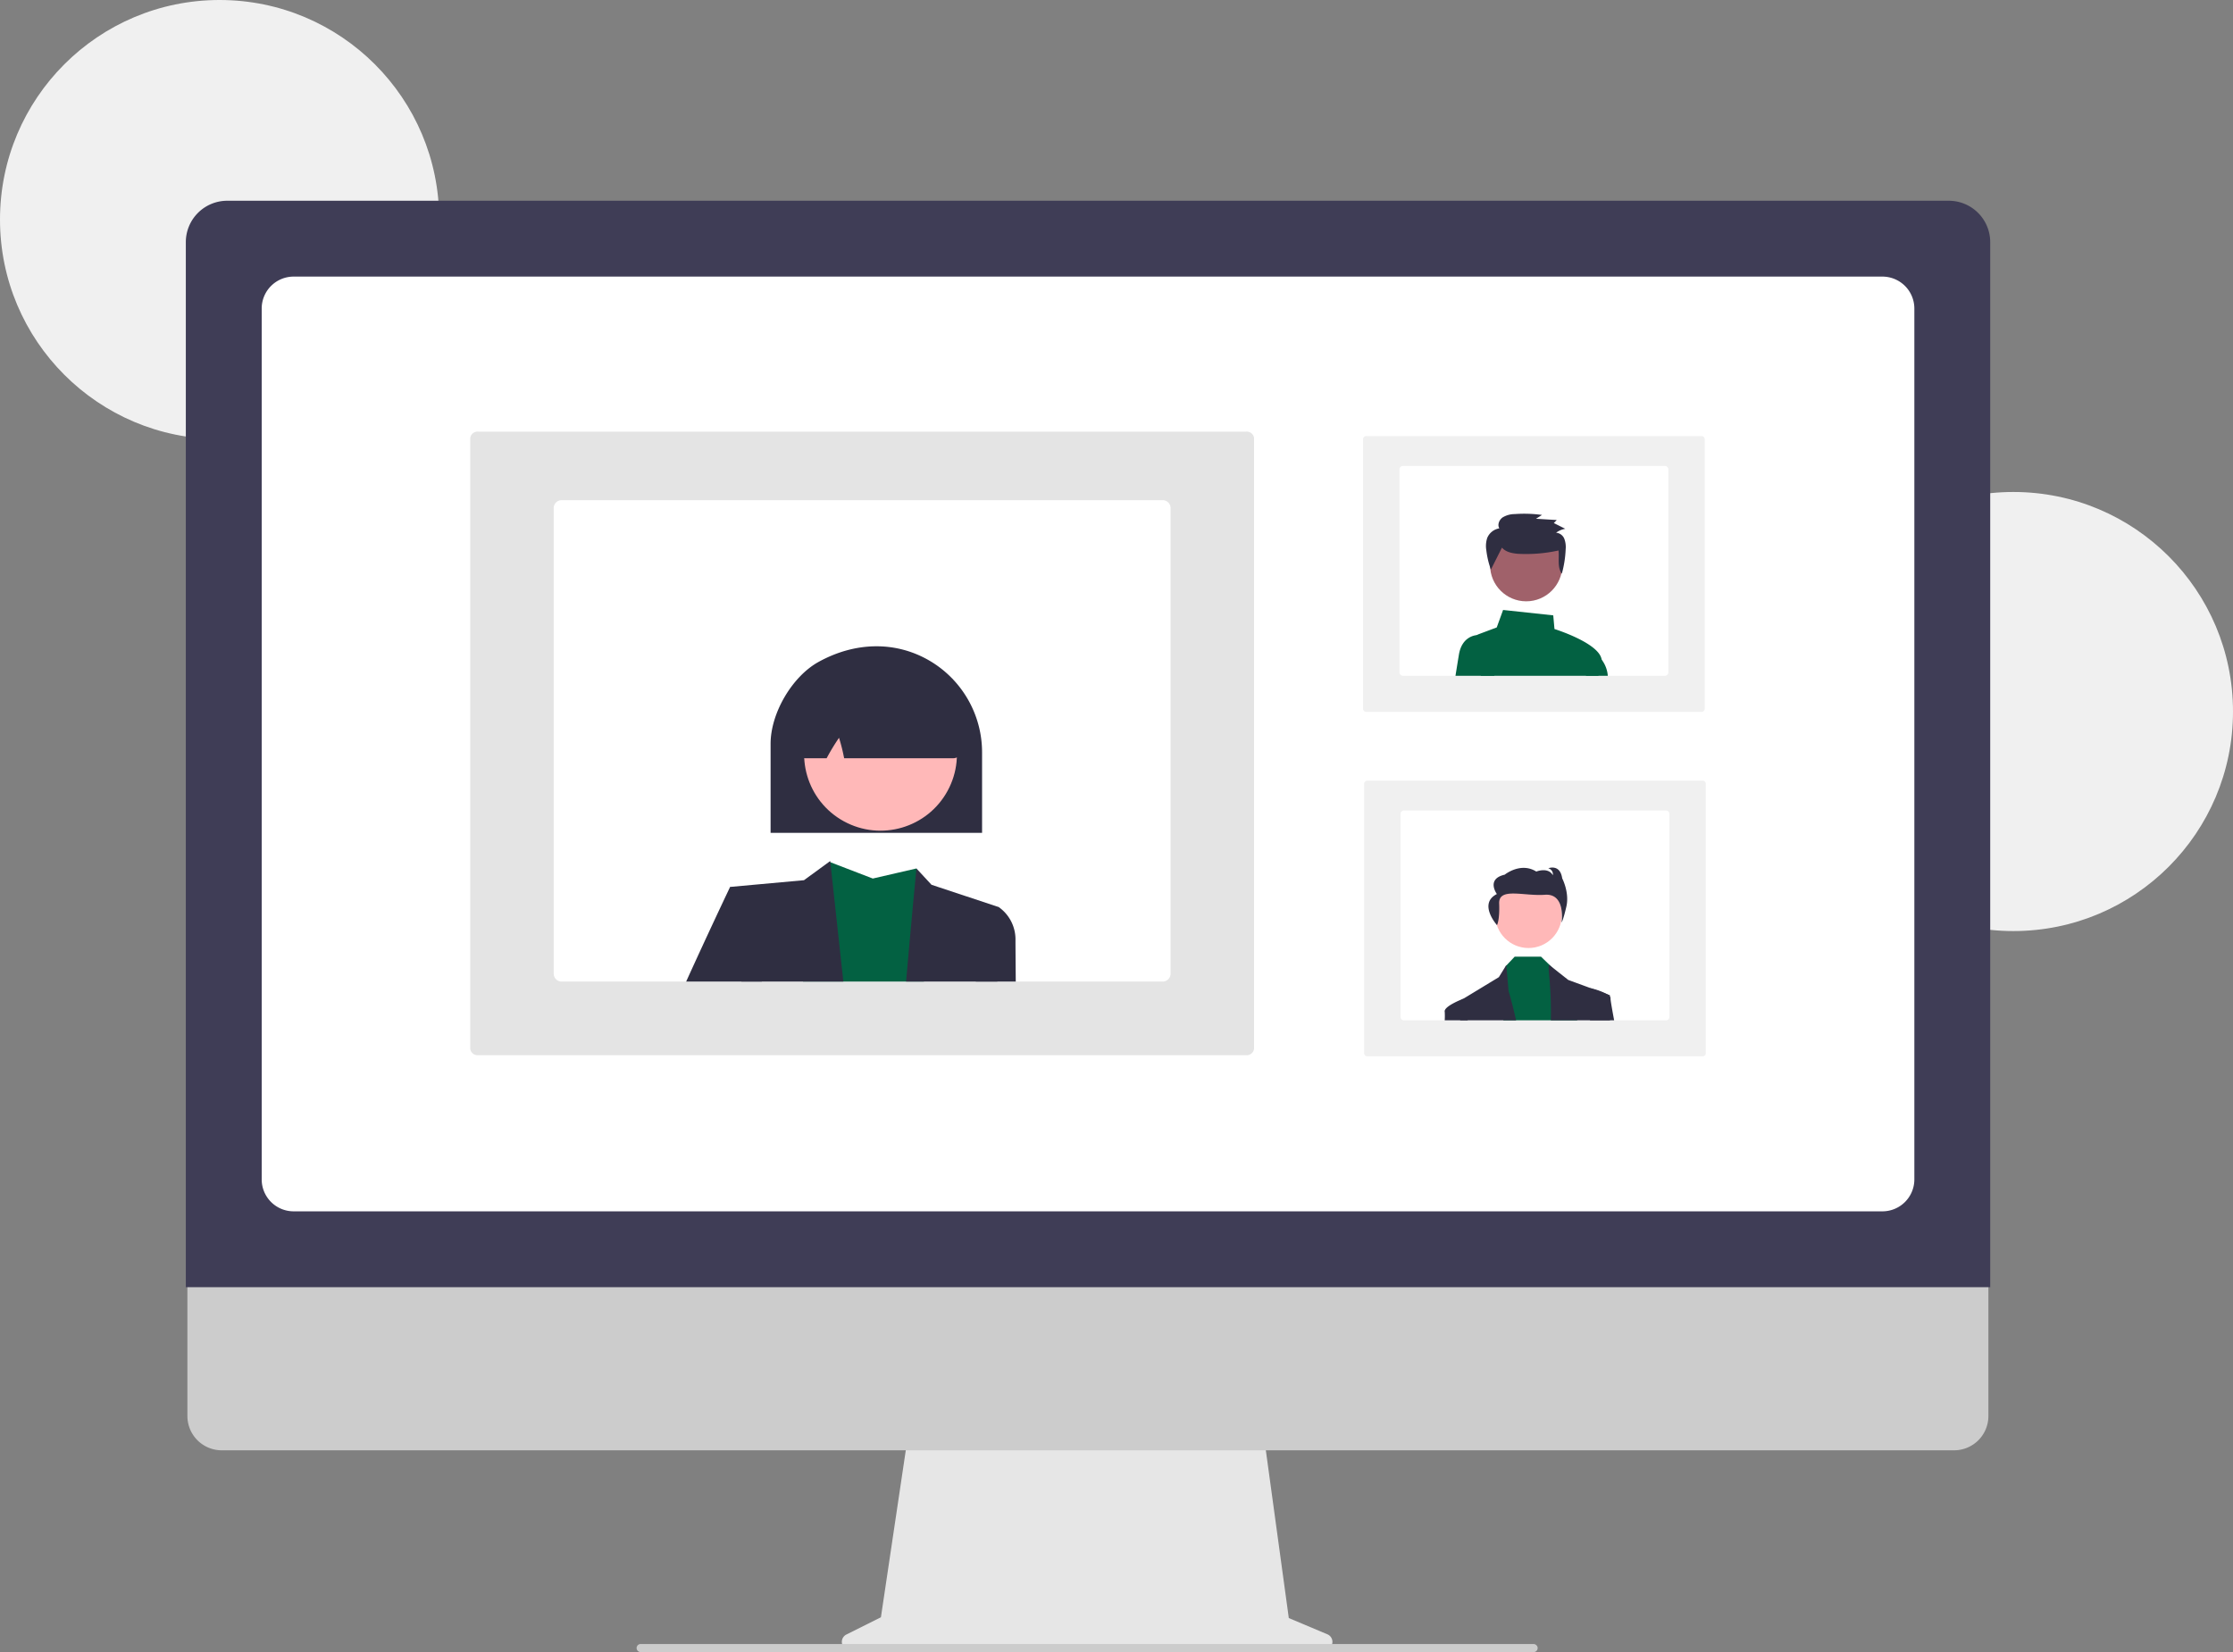
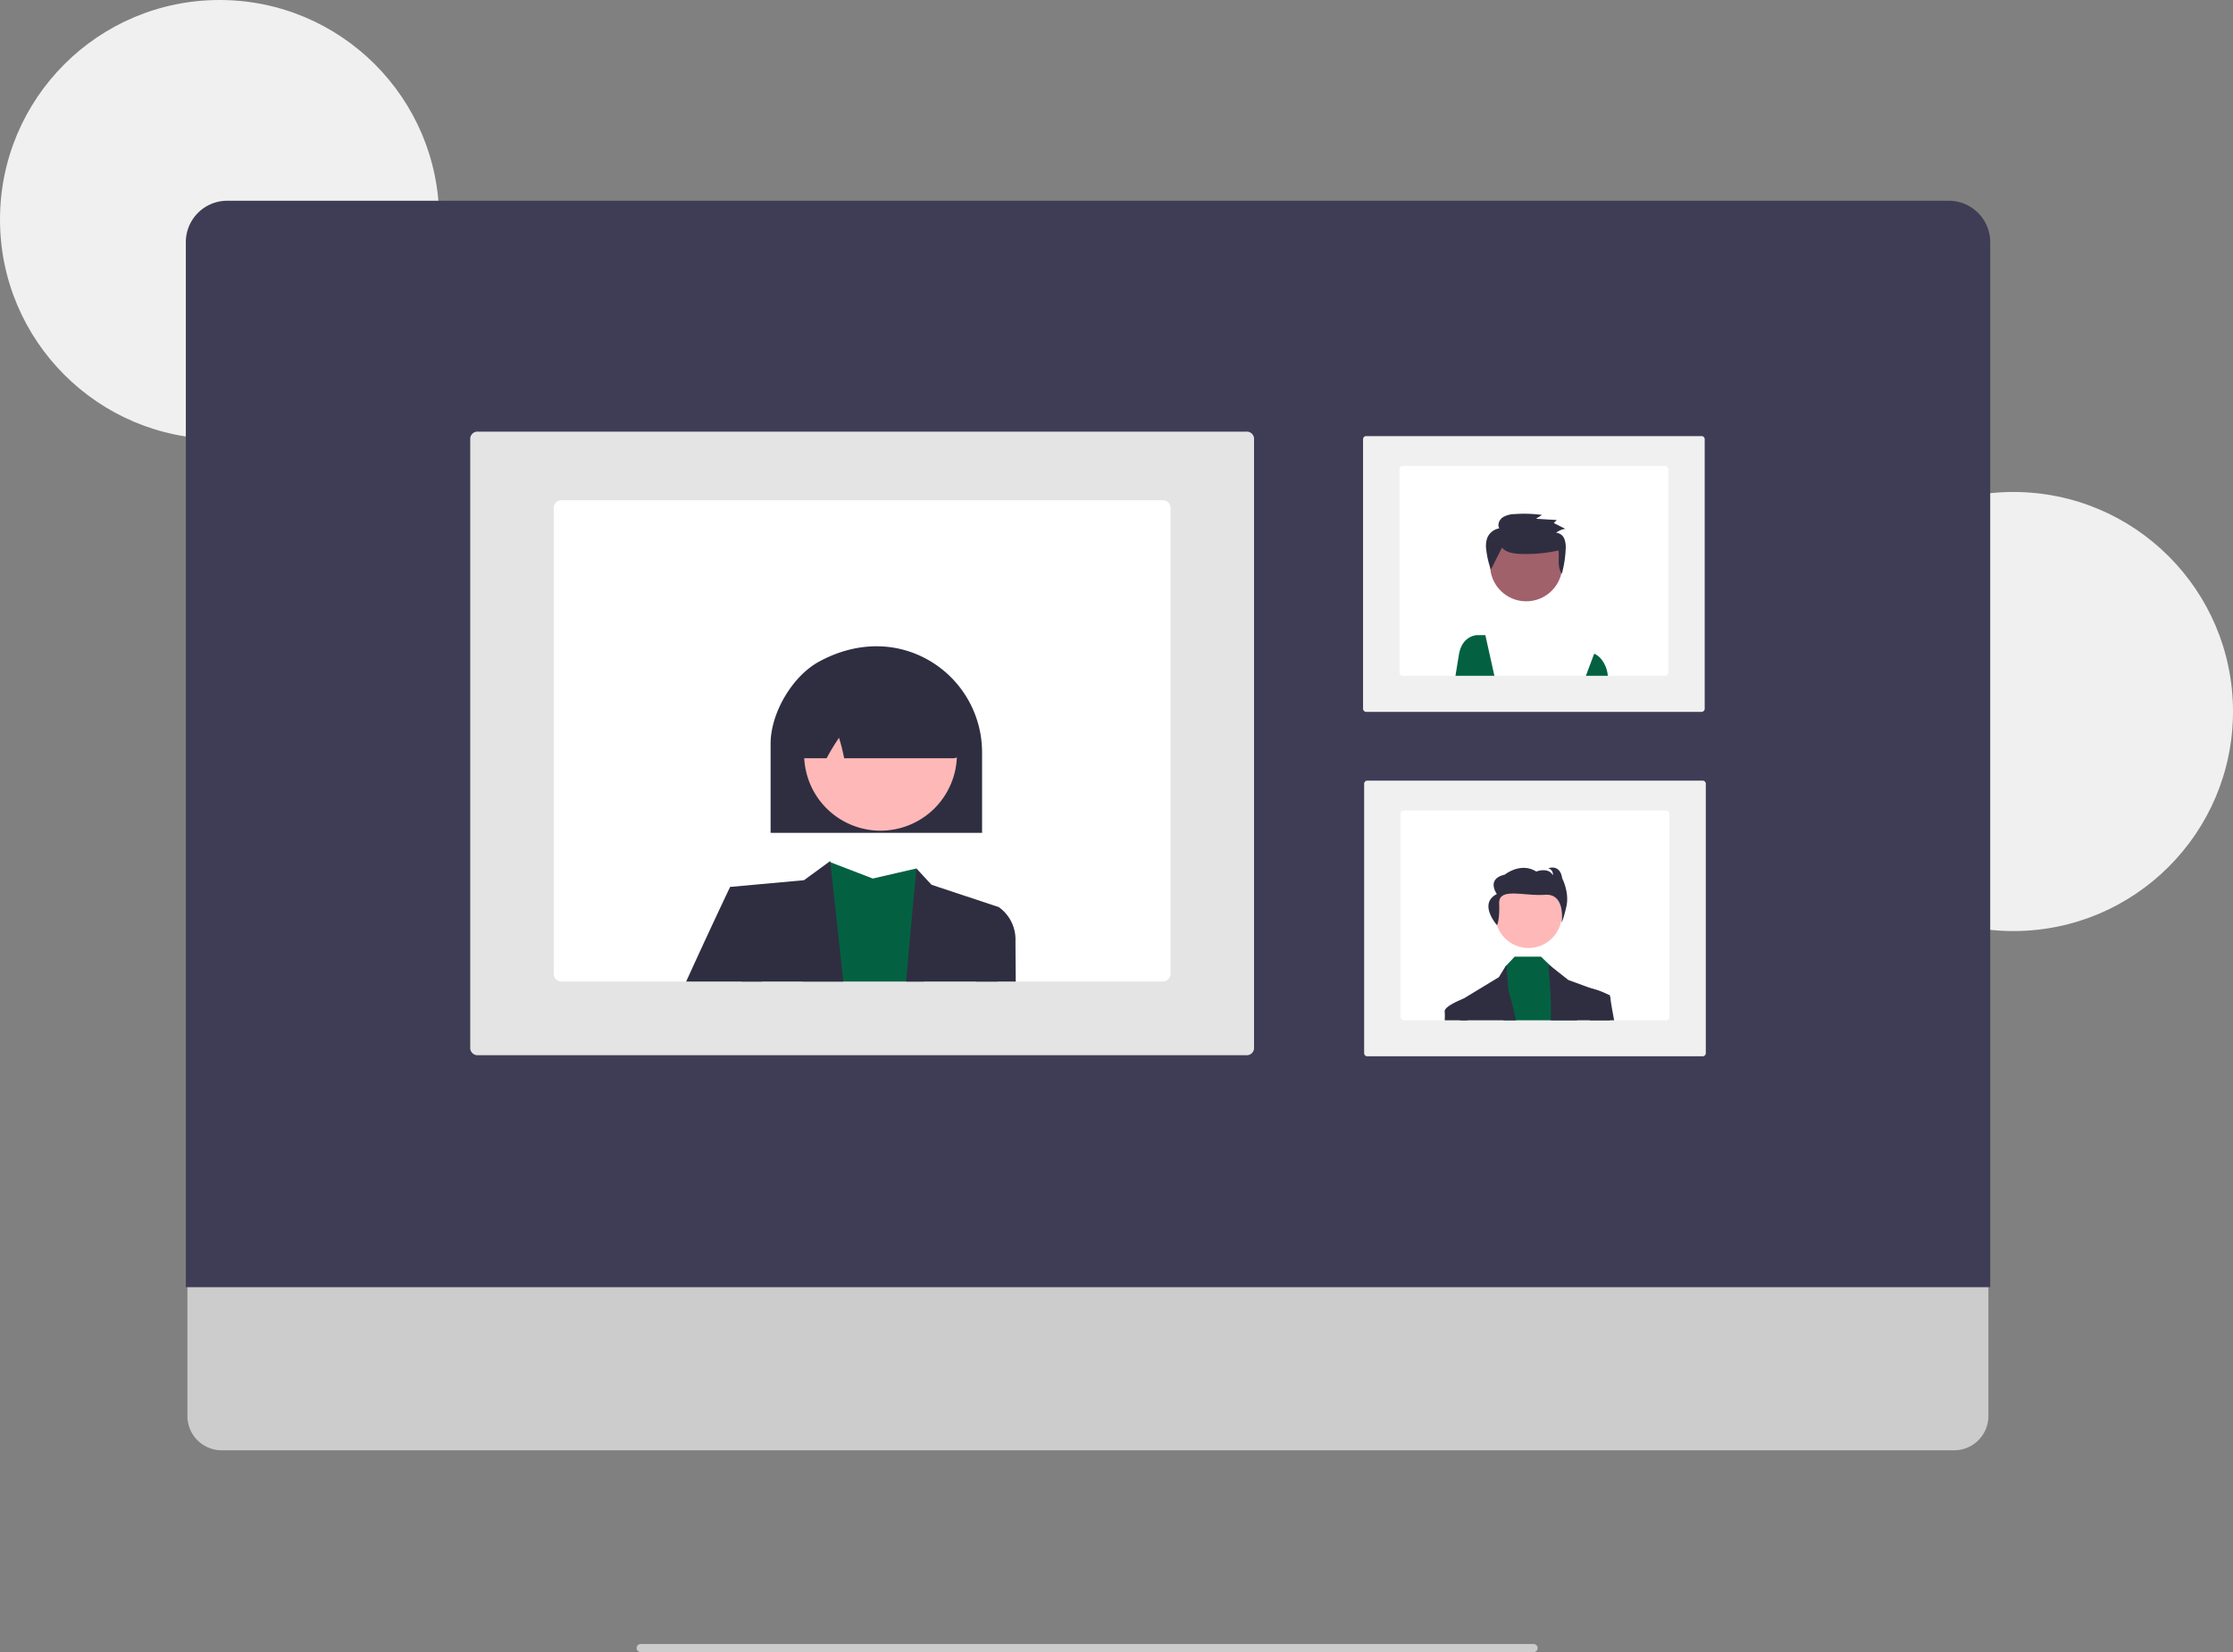
<svg xmlns="http://www.w3.org/2000/svg" width="844" height="624.592" data-name="Layer 1">
  <rect width="100%" height="100%" fill="#808080" stroke="none" />
  <circle cx="83" cy="83" r="83" fill="#f0f0f0" />
  <circle cx="761" cy="269" r="83" fill="#f0f0f0" />
-   <path fill="#e6e6e6" d="m501.716 617.871-14.592-6.144-10.01-73.152H343.808l-10.85 72.853-13.056 6.527a3.1 3.1 0 0 0 1.387 5.873h179.223a3.1 3.1 0 0 0 1.203-5.957Z" />
  <path fill="#ccc" d="M738.607 548.308H83.778a12.973 12.973 0 0 1-12.944-12.973v-92.34h680.718v92.34a12.974 12.974 0 0 1-12.945 12.973Z" />
  <path fill="#3f3d56" d="M752.236 486.637h-682V91.536a15.657 15.657 0 0 1 15.64-15.64h650.72a15.657 15.657 0 0 1 15.64 15.64Z" />
-   <path fill="#fff" d="M711.503 457.96H110.97a12.07 12.07 0 0 1-12.057-12.056V116.63a12.07 12.07 0 0 1 12.057-12.058h600.534a12.07 12.07 0 0 1 12.057 12.058v329.274a12.07 12.07 0 0 1-12.057 12.056Z" />
  <path fill="#ccc" d="M579.656 624.592H242.208a1.567 1.567 0 0 1-1.54-1.134 1.53 1.53 0 0 1 1.478-1.919h337.385a1.615 1.615 0 0 1 1.616 1.194 1.528 1.528 0 0 1-1.49 1.859Z" />
  <path fill="#f0f0f0" d="M643.433 399.344H516.907a1.208 1.208 0 0 1-1.303-1.079V296.206a1.208 1.208 0 0 1 1.303-1.078h126.526a1.208 1.208 0 0 1 1.303 1.078v102.06a1.208 1.208 0 0 1-1.303 1.078Z" />
  <path fill="#fff" d="M629.68 306.42h-99.02a1.305 1.305 0 0 0-1.303 1.303v76.727a1.305 1.305 0 0 0 1.303 1.302h99.02a1.305 1.305 0 0 0 1.303-1.302v-76.727a1.305 1.305 0 0 0-1.303-1.303Z" />
  <circle cx="577.724" cy="345.821" r="12.59" fill="#ffb8b8" />
  <path fill="#036142" d="M596.144 385.752H568.23l.912-20.522.217-.228 3.133-3.31h9.968l3.695 3.579.298.289 7.867 7.54 1.824 12.652z" />
  <path fill="#2f2e41" d="M573.03 385.752h-21.118c-.052-4.632-.081-7.406-.081-7.406l1.221-.744.006-.003h.003l13.458-8.17 2.826-4.59.014.163.831 9.673s1.372 4.436 2.84 11.077Zm35.494 0h-22.37c.34-13.51-1.484-20.913-.546-20.913l.547.432 6.593 5.206 8.689 3.187h.005l5.99 2.198 1.052.385v.495c.003 1.187.008 4.433.04 9.01Zm-42.711-35.992s1.07-1.878.821-8.154 9.308-2.726 17.293-3.325 6.295 10.478 6.295 10.478.576-.659 1.81-6.004-1.568-10.673-1.568-10.673c-.825-5.617-5.27-3.817-5.27-3.817a2.331 2.331 0 0 1 1.73 2.615c-1.812-3.177-6.257-1.376-6.257-1.376-5.928-3.72-11.937 1.179-11.937 1.179-7.161 1.625-2.961 7.32-2.961 7.32-7.203 3.64.044 11.757.044 11.757Z" />
  <path fill="#2f2e41" d="M554.732 385.752h-8.678a26.163 26.163 0 0 0 .006-3.21c-.518-2.065 6.772-4.856 6.992-4.94l.006-.003h.003l1.39.747Zm55.358 0h-9.114l-1.138-11.233 1.277-.933s.116.026.321.078h.006a25.003 25.003 0 0 1 5.99 2.198 3.711 3.711 0 0 1 1.052.88 1.085 1.085 0 0 1 .249.77c-.047.42.486 3.512 1.358 8.24Z" />
  <path fill="#f0f0f0" d="M643.021 269.125H516.495a1.208 1.208 0 0 1-1.303-1.078V165.952a1.208 1.208 0 0 1 1.303-1.079H643.02a1.208 1.208 0 0 1 1.303 1.079v102.095a1.208 1.208 0 0 1-1.303 1.078Z" />
  <path fill="#fff" d="M629.268 176.165h-99.02a1.305 1.305 0 0 0-1.303 1.303v76.726a1.305 1.305 0 0 0 1.303 1.303h99.02a1.305 1.305 0 0 0 1.303-1.303v-76.726a1.305 1.305 0 0 0-1.303-1.303Z" />
-   <path fill="#036142" d="M604.131 255.497c.559-2.012.993-3.746 1.216-4.974a3.547 3.547 0 0 0 .02-1.146c-.834-5.933-15.895-10.948-17.826-11.567l-.466-5.166-18.959-2.04-2.4 6.606-6.804 2.551a3.241 3.241 0 0 0-.698.36 3.369 3.369 0 0 0-1.387 3.592l2.898 11.784h44.406Z" />
-   <path fill="#036142" d="M564.83 255.497h-14.711c.527-3.283.999-6.187 1.305-8.034 1.124-6.723 6.023-7.296 6.79-7.343.06-.006.098-.006.101-.006h3.095Zm39.301 0h3.567a11.608 11.608 0 0 0-2.33-6.12 7.312 7.312 0 0 0-2.551-2.123l-.27-.115-3.135 8.358Z" />
+   <path fill="#036142" d="M564.83 255.497h-14.711c.527-3.283.999-6.187 1.305-8.034 1.124-6.723 6.023-7.296 6.79-7.343.06-.006.098-.006.101-.006h3.095Zm39.301 0h3.567a11.608 11.608 0 0 0-2.33-6.12 7.312 7.312 0 0 0-2.551-2.123l-.27-.115-3.135 8.358" />
  <circle cx="576.855" cy="213.683" r="13.651" fill="#a0616a" data-name="Ellipse 109" />
  <path fill="#2f2e41" d="M567.692 207.033c1.413 1.672 3.804 2.144 6.01 2.336a56.61 56.61 0 0 0 15.373-1.255c.315 3.028-.539 6.294 1.244 8.785a40.788 40.788 0 0 0 1.45-9.246 8.856 8.856 0 0 0-.513-3.96 3.642 3.642 0 0 0-3.102-2.287 7.776 7.776 0 0 1 3.469-1.482l-4.335-2.179 1.113-1.142-7.847-.48 2.273-1.444a49.284 49.284 0 0 0-10.328-.325 8.86 8.86 0 0 0-4.567 1.27c-1.295.926-2.044 2.767-1.24 4.128a5.994 5.994 0 0 0-4.568 3.624 9.676 9.676 0 0 0-.346 4.651 32.968 32.968 0 0 0 1.728 7.314" data-name="Path 696" />
  <path fill="#e4e4e4" d="M177.736 396.49V165.627a2.76 2.76 0 0 1 2.99-2.439h290.273a2.76 2.76 0 0 1 2.989 2.439v230.861a2.76 2.76 0 0 1-2.99 2.439H180.726a2.76 2.76 0 0 1-2.989-2.439Z" />
  <path fill="#fff" d="M209.287 192.084v176.024a2.994 2.994 0 0 0 2.99 2.99h227.17a2.994 2.994 0 0 0 2.99-2.99V192.084a2.994 2.994 0 0 0-2.99-2.989h-227.17a2.994 2.994 0 0 0-2.99 2.99Z" />
  <path fill="#036142" d="M303.51 371.097h45.72l-2.85-42.763-16.493 3.806-16.041-6.171-.425-.16-.027-.013a.215.215 0 0 0-.013.04c-.253 1.016-5.288 21.176-9.87 45.261Z" />
  <path fill="#2f2e41" d="m275.957 335.315 4.271 35.782h38.533l-4.915-45.128-.047-.439-.378.279-.04.027-9.506 6.935-27.918 2.544zm66.511 35.782h34.507l.498-28.17-25.394-8.423-5.699-6.17s-1.8 18.565-3.912 42.763Z" />
  <path fill="#2f2e41" d="M259.345 371.097h28.595l-1.833-25.633-10.15-10.15s-8.03 16.846-16.612 35.783Zm109.493 0h15.085c-.066-8.21-.106-13.882-.106-15.483a14.952 14.952 0 0 0-6.344-12.687l-7.619 2.537Zm2.353-56.22h-79.933v-33.69c0-11.546 8.134-25.427 18.133-30.944 14.033-7.743 29.375-7.879 42.09-.372a40.184 40.184 0 0 1 19.71 34.443Z" />
  <circle cx="510.808" cy="422.879" r="28.871" fill="#ffb8b8" transform="rotate(-61.337 305.702 504.109)" />
  <path fill="#2f2e41" d="M360.25 286.665h-41.189l-.097-.468a65.962 65.962 0 0 0-1.845-7.266 82.637 82.637 0 0 0-4.52 7.432l-.167.302h-8.008a3.535 3.535 0 0 1-2.61-1.154c-.217-.24-.727-.801 1.382-26.547a3.556 3.556 0 0 1 2.016-2.877c18.072-8.437 36.387-8.214 54.438.667h.322l.113.447c3.561 27.403 3.05 27.995 2.83 28.247a3.525 3.525 0 0 1-2.665 1.217Z" />
</svg>